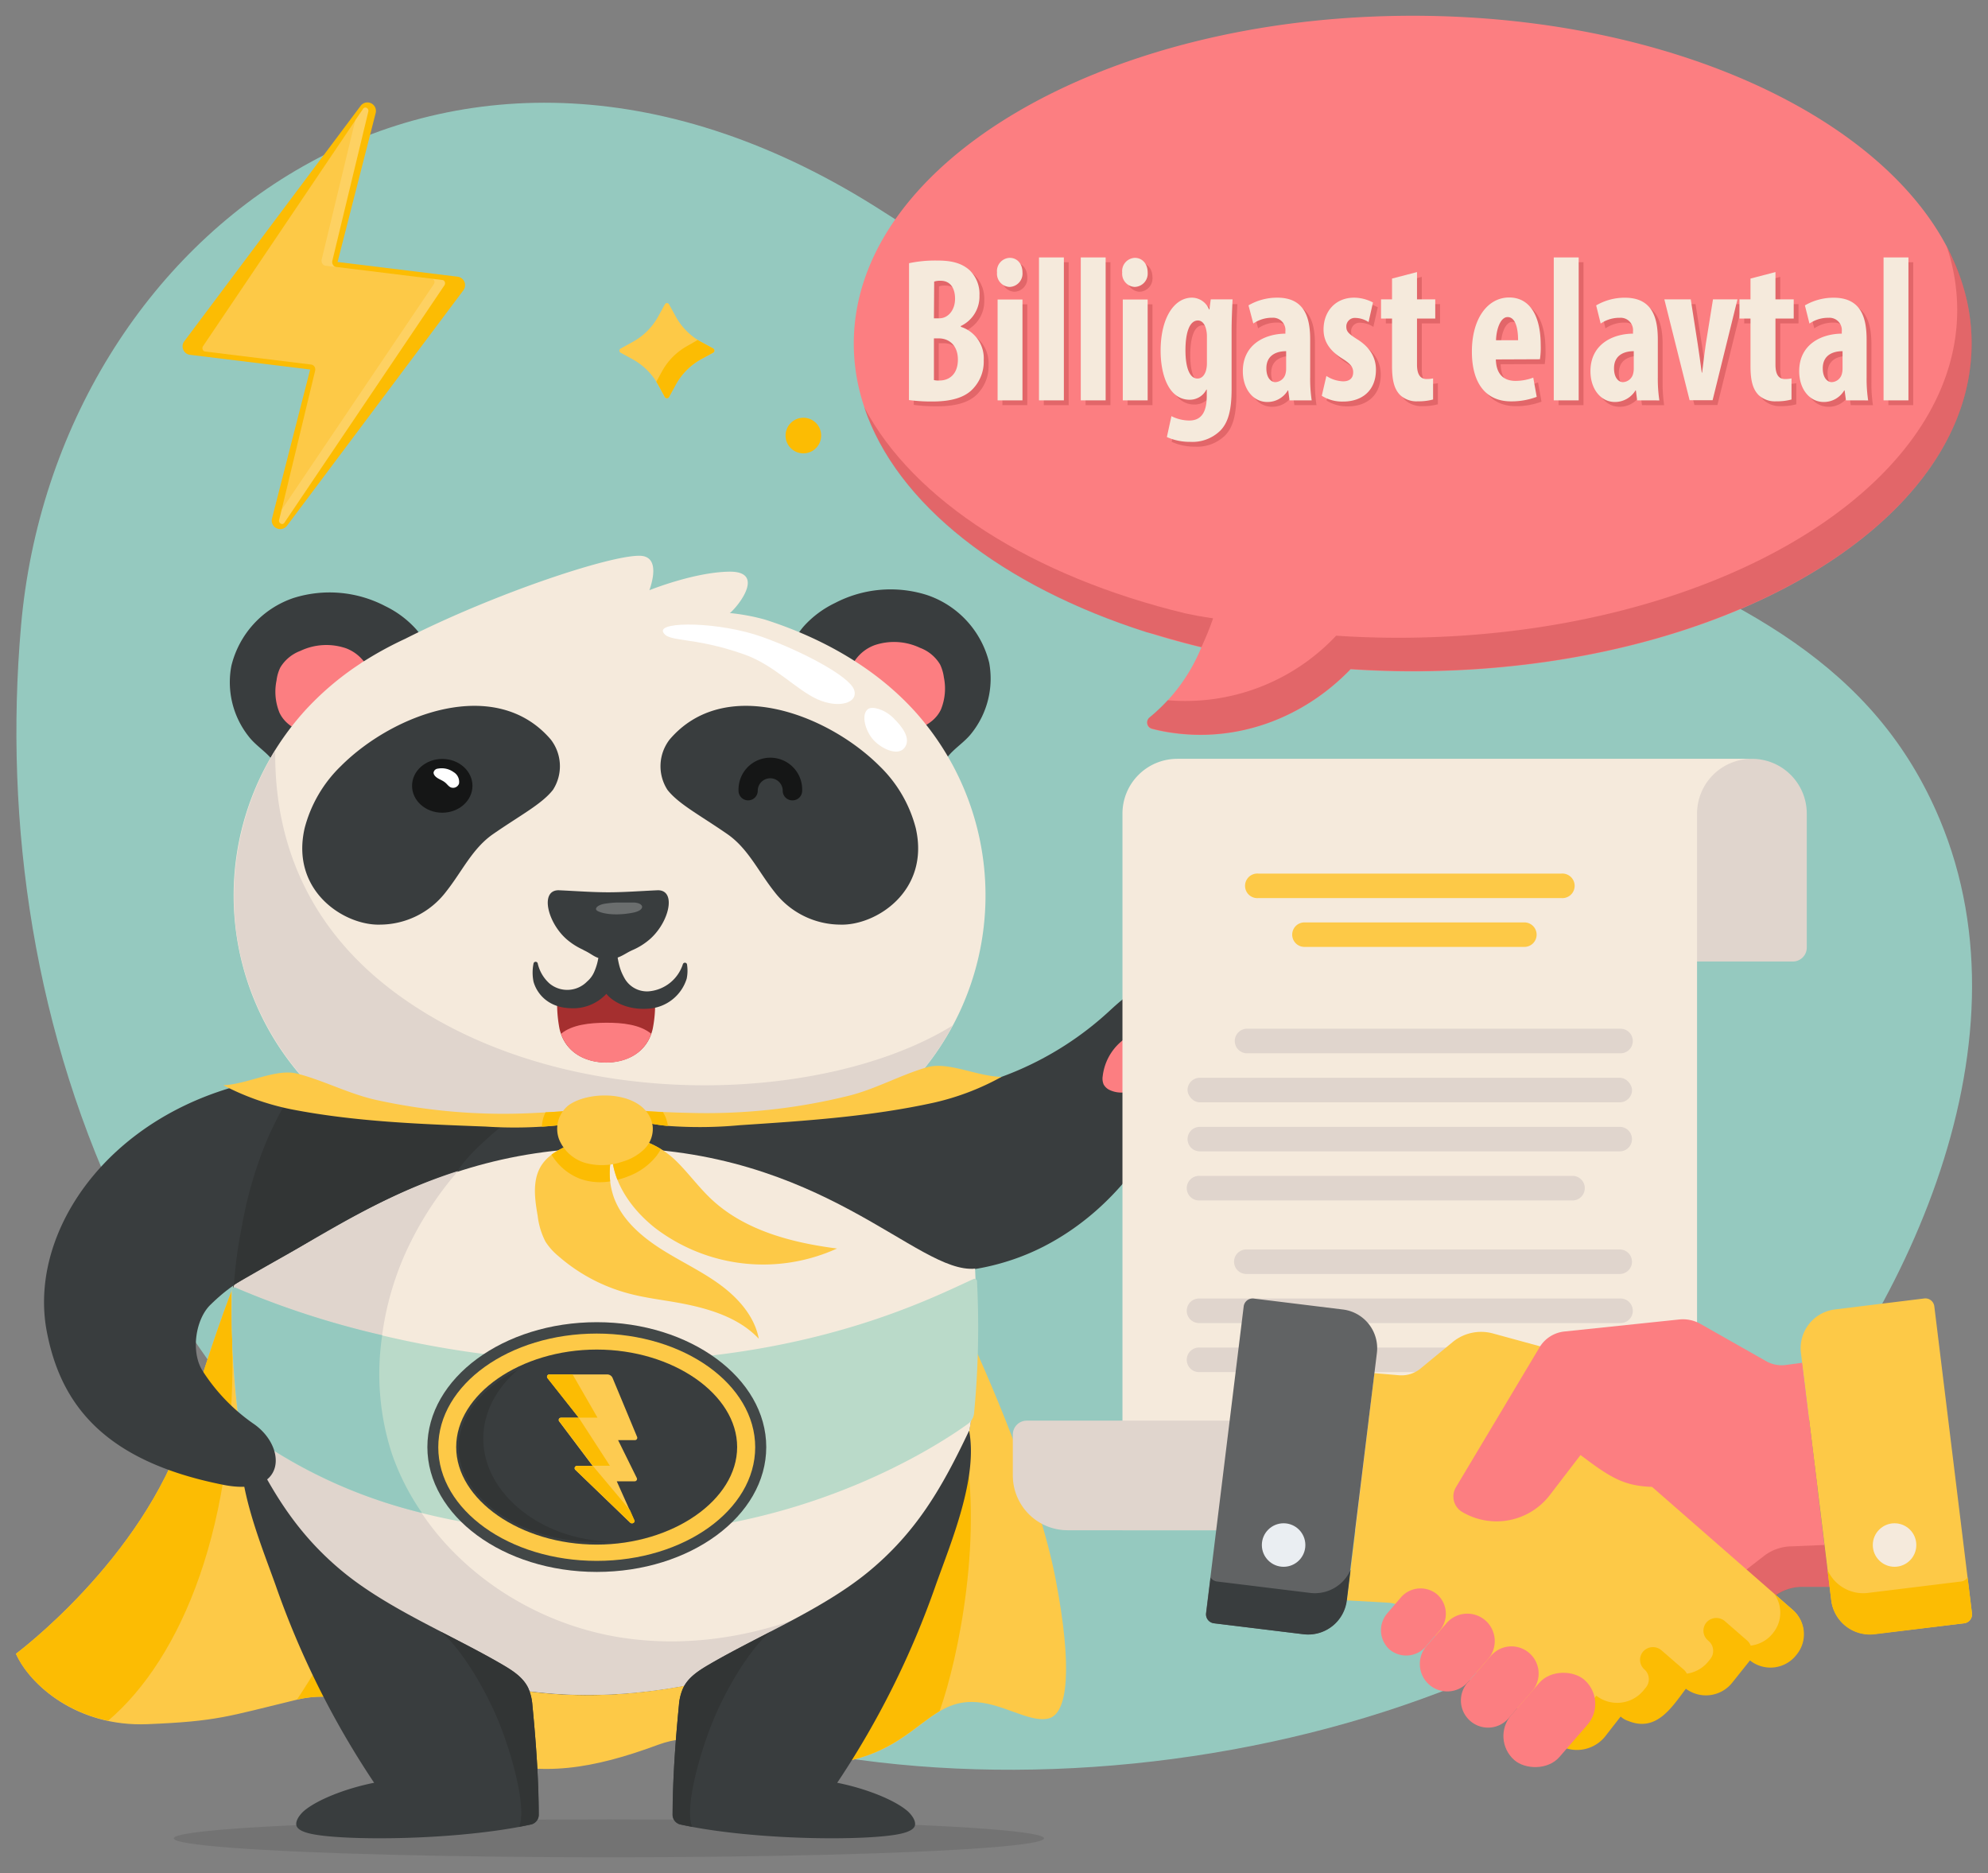
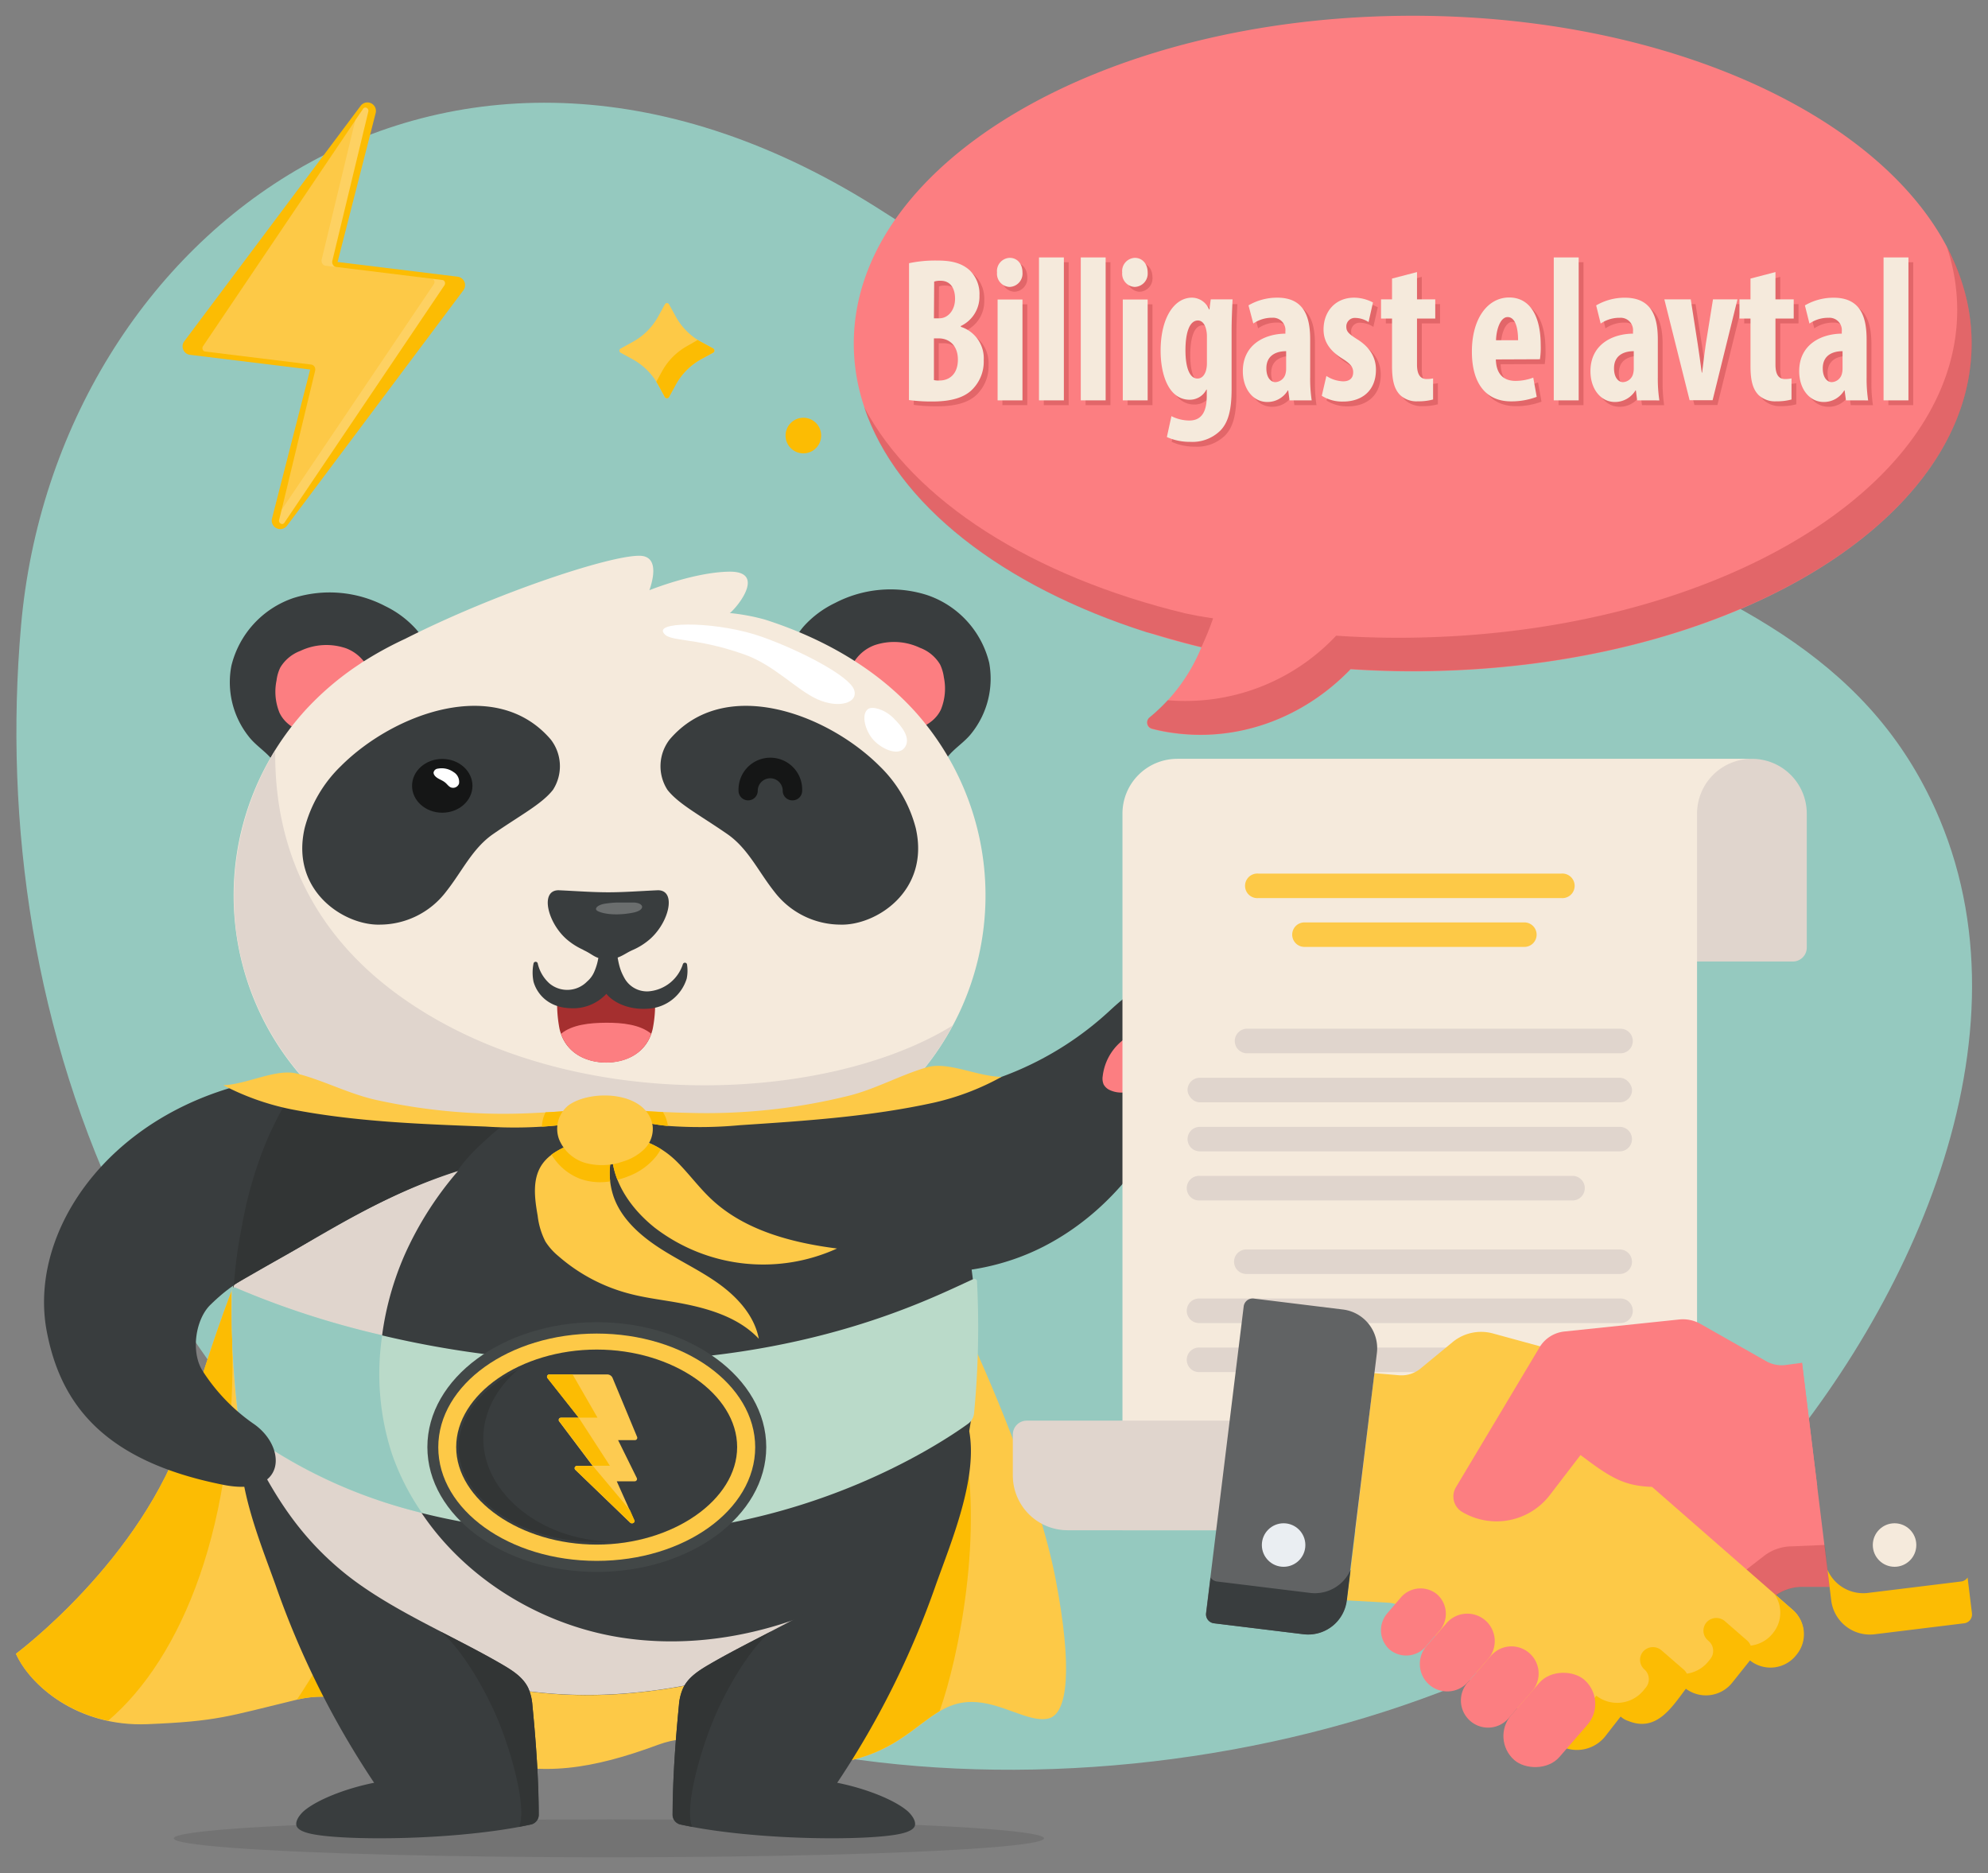
<svg xmlns="http://www.w3.org/2000/svg" viewBox="0 0 414 390">
  <rect x="0" y="0" width="414" height="390" fill="#808080" stroke="none" />
  <defs>
    <style>.cls-1{isolation:isolate;}.cls-2{fill:none;}.cls-3{fill:#95c9bf;}.cls-4{fill:#fcbc03;}.cls-5{fill:#fdc947;}.cls-6{opacity:0.15;}.cls-7{fill:#fff;}.cls-8{opacity:0.1;mix-blend-mode:multiply;}.cls-9{fill:#393d3e;}.cls-10{fill:#fc7e81;}.cls-11{fill:#f5eadc;}.cls-12{fill:#e0d5cd;}.cls-13{fill:#323535;}.cls-14{fill:#badac9;}.cls-15{fill:#151616;}.cls-16{fill:#a52f2f;}.cls-17{opacity:0.25;}.cls-18{fill:#c44e33;}.cls-19{fill:#424747;}.cls-20{fill:#fdcb51;}.cls-21{opacity:0.3;}.cls-22{opacity:0.3;}.cls-23{fill:#616364;}.cls-24{fill:#eaeef2;}</style>
  </defs>
  <g class="cls-1">
    <g id="Layer_2" data-name="Layer 2">
      <g id="Layer_1-2" data-name="Layer 1">
        <rect class="cls-2" x="12" y="-12" width="390" height="414" transform="translate(402 -12) rotate(90)" />
        <path class="cls-3" d="M4.38,130.3c7.17-82,89.48-144.47,179.92-86C294,115.16,377,106.62,403.9,170.49c20.22,48-8.13,106.14-41.12,141.61-51.34,55.19-164.6,72.61-235,40C29.5,306.71-2.82,212.54,4.38,130.3Z" />
        <circle class="cls-4" cx="167.3" cy="90.69" r="3.71" />
        <path class="cls-5" d="M129.27,72.56l2.49-1.37a13.4,13.4,0,0,0,5.33-5.33l1.37-2.49a.49.49,0,0,1,.87,0l1.37,2.49A13.4,13.4,0,0,0,146,71.19l2.5,1.37a.51.51,0,0,1,0,.88L146,74.8a13.4,13.4,0,0,0-5.33,5.33l-1.37,2.5a.5.5,0,0,1-.87,0l-1.37-2.5a13.4,13.4,0,0,0-5.33-5.33l-2.49-1.36A.5.5,0,0,1,129.27,72.56Z" />
        <path class="cls-4" d="M148.53,72.56,146,71.19c-.24-.13-.47-.27-.69-.41L143.19,72a13.4,13.4,0,0,0-5.33,5.33l-1.18,2.15c.14.23.28.46.41.69l1.37,2.5a.5.5,0,0,0,.87,0l1.37-2.5A13.4,13.4,0,0,1,146,74.8l2.5-1.36A.51.51,0,0,0,148.53,72.56Z" />
        <path class="cls-4" d="M39.59,73.88l25,3.06-7.94,31a1.77,1.77,0,0,0,3.14,1.5l36.71-49a1.78,1.78,0,0,0-1.2-2.83l-25-3.06,7.93-31a1.77,1.77,0,0,0-3.13-1.51l-36.71,49A1.77,1.77,0,0,0,39.59,73.88Z" />
        <path class="cls-5" d="M76.15,22.39a.72.72,0,0,1,.48.32.75.75,0,0,1,.06.56l-7.48,31a1.16,1.16,0,0,0,.13.86.9.9,0,0,0,.66.45l22.13,2.72a.61.61,0,0,1,.5.41.78.78,0,0,1-.09.7l-33.3,49.39a.55.55,0,0,1-.55.29.67.67,0,0,1-.54-.87l7.47-31a1.17,1.17,0,0,0-.12-.86,1,1,0,0,0-.67-.45L42.7,73.19a.61.61,0,0,1-.49-.42.74.74,0,0,1,.08-.7l33.3-49.38A.59.59,0,0,1,76.15,22.39Z" />
        <g class="cls-6">
          <path class="cls-7" d="M58.21,108.79a.65.65,0,0,0,.48.32.55.55,0,0,0,.55-.29l33.3-49.39a.78.78,0,0,0,.09-.7.61.61,0,0,0-.5-.41l-2.19-.27a.61.61,0,0,1,.49.41.77.77,0,0,1-.08.7l-31.71,47-.49,2A.65.65,0,0,0,58.21,108.79Z" />
          <path class="cls-7" d="M67.81,55.33,70,55.6a.9.9,0,0,1-.66-.45,1.16,1.16,0,0,1-.13-.86l7.48-31a.75.75,0,0,0-.06-.56.72.72,0,0,0-.48-.32.59.59,0,0,0-.56.3L74,25,67,54a1.16,1.16,0,0,0,.12.86A.92.92,0,0,0,67.81,55.33Z" />
        </g>
        <g class="cls-8">
          <ellipse cx="126.8" cy="382.77" rx="90.62" ry="3.95" />
        </g>
        <path class="cls-5" d="M200,274.08c5.83,12.32,16.4,36.7,19.87,54.92s2.55,27.86-1.54,28.82-9.83-3.46-16-3.45c-8.8,0-11.75,8.92-24.78,12.06-15.9,3.82-26.87-8.19-40.5-3.14s-24.43,6.79-36.4,2.93S76.3,350.41,61.83,353.9,45.39,358.4,30.7,359,6.2,350.8,3.32,344.34c0,0,26.29-19.5,35.24-46.84,10.7-32.68,25.34-90.58,83-90.58S185.55,243.62,200,274.08Z" />
        <path class="cls-4" d="M3.32,344.34s26.29-19.5,35.24-46.84c2.73-8.33,5.71-18.3,9.6-28.53l.16,8.08c1.36,40.46-10.64,68.34-25.8,81.23C12.38,356.14,5.62,349.51,3.32,344.34Z" />
        <path class="cls-4" d="M86.37,359.45c-7.64-4-15.68-7.69-24.54-5.55a170,170,0,0,0,26.06-66.41S98.71,319.69,86.37,359.45Z" />
        <path class="cls-4" d="M195.67,356.28c-4.79,2.8-9,7.92-18.21,10.15-.46.11-.91.2-1.36.28,23.85-35.51,24.34-68.37,24.34-68.37C205,318.94,199.63,345.21,195.67,356.28Z" />
        <path class="cls-9" d="M230.84,210.68c3.63-3.35,8.22-7.43,12.79-5.58,4.73,1.92,5,8.49,4,13.48-3.7,17.18-14.69,33-30.36,41s-35.86,7.14-49.91-3.41c-4.33-3.25-8.27-7.93-8.14-13.34.38-15.16,20.71-14.07,31.09-14.72A66.86,66.86,0,0,0,230.84,210.68Z" />
        <path class="cls-10" d="M229.64,224.06a11.15,11.15,0,0,1,3.68-7.05c2.45-2.19,4.65-2.55,7.33-.41a2.75,2.75,0,0,1,.72.8,2.63,2.63,0,0,1,.28,1.14,8.43,8.43,0,0,1-2.46,6,9.16,9.16,0,0,1-3.69,2.59,5.72,5.72,0,0,1-4.43-.18,2.74,2.74,0,0,1-1.24-1.16A3.18,3.18,0,0,1,229.64,224.06Z" />
        <path class="cls-10" d="M240.19,213.61a2.26,2.26,0,0,1-.23-1.23c0-1.61,1.31-4.23,3.29-3.73,2.4.62,1.79,3.66.4,4.88a3.19,3.19,0,0,1-1.75.86A1.8,1.8,0,0,1,240.19,213.61Z" />
        <path class="cls-10" d="M244.38,216.12h-.16a2.37,2.37,0,0,1,2.09-.6,1.47,1.47,0,0,1,.86,1.22,2.78,2.78,0,0,1-.35,1.51,3.12,3.12,0,0,1-1.5,1.5,1.85,1.85,0,0,1-2-.35,1.82,1.82,0,0,1-.28-1.86A2.87,2.87,0,0,1,244.38,216.12Z" />
        <path class="cls-10" d="M237.12,212.87a1.93,1.93,0,0,1-2.64-.52,2.07,2.07,0,0,1,1.28-2.7,1.73,1.73,0,0,1,2.33.55A2.57,2.57,0,0,1,237.12,212.87Z" />
        <path class="cls-9" d="M56.67,235c8.26-17.77,23.45-32.91,42.45-39.48,8-2.76,16.42-4,24.84-4.74,15.78-1.4,31.59-.67,45.59,7,4.52,2.46,5,4,9,7.22,6.2,5.08,12,14.23,14.41,21.48,6.13,18.74,11.37,38.57,10.33,58.24-.94,17.7-5.49,36.46-18.94,48.63-7.52,6.81-17.2,11-27,14-16.73,5.14-34.71,7.3-51.89,4.08s-33.49-12.14-43.41-26c-7-9.77-10.58-21.51-12.37-33.29C46.73,272.92,48.42,252.77,56.67,235Z" />
-         <path class="cls-11" d="M49.09,264.47l.6.06C61.8,265.7,82.68,239,127,239s64,26.3,76.07,25.15c-.18-2.35.72,11.32.24,20.51-.93,17.7-5.46,36.46-18.84,48.63-7.48,6.81-17.12,11-26.88,14-16.65,5.14-34.53,7.3-51.63,4.08s-33.32-12.14-43.19-26c-7-9.77-10.52-21.51-12.3-33.29C49,282.92,48.16,273.73,49.09,264.47Z" />
        <path class="cls-12" d="M184.33,333.32c-7.52,6.81-17.2,11-27,14-16.73,5.14-34.71,7.3-51.89,4.08s-33.49-12.14-43.41-26c-7-9.77-10.58-21.51-12.37-33.29a113.25,113.25,0,0,1-1.14-23.35v0a5.09,5.09,0,0,1,3.92-4.57c8.89-2.2,21.94-13.71,42.94-20.36a70.62,70.62,0,0,0-11,17.2c-5.78,13-7.14,28.2-2.63,41.73,6.76,20.32,26.48,34.94,47.64,38.21s43.16-3.86,60.28-16.73l4.43-4.42.57,0A49,49,0,0,1,184.33,333.32Z" />
        <path class="cls-5" d="M141.08,242c2.48,2.5,4.56,5.36,7.14,7.76,6.88,6.42,16.64,9,26.09,10.2a37.11,37.11,0,0,1-37.89-4.28c-4.8-3.8-8.66-9.18-9-15.19a15.43,15.43,0,0,0,.39,8.75c1.6,4.5,5.41,7.93,9.48,10.58s8.54,4.69,12.47,7.53,7.38,6.71,8.26,11.4c-4.58-4.87-11.62-6.65-18.3-7.76-2.8-.46-5.61-.85-8.35-1.55a36.46,36.46,0,0,1-15.11-7.92,13,13,0,0,1-2.67-3,15.63,15.63,0,0,1-1.62-5.37c-.64-3.66-1.2-7.75,1-10.82,1.43-2,3.82-3.26,6.21-4.14C127,235.32,135.13,236,141.08,242Z" />
        <path class="cls-4" d="M120.85,245.46a11.88,11.88,0,0,1-6-5.06,17.36,17.36,0,0,1,4.29-2.19c6.42-2.36,13-2.31,18.48,1.06a12.21,12.21,0,0,1-.89,1.39,13.57,13.57,0,0,1-5.85,4.25,17.5,17.5,0,0,1-2.29.75,16.36,16.36,0,0,1-1.16-5.13,15.87,15.87,0,0,0-.36,5.45A12.5,12.5,0,0,1,120.85,245.46Z" />
        <path class="cls-9" d="M110.87,355a10.88,10.88,0,0,0-.83-3.46c-1.07-2.35-3.42-3.8-5.66-5.1-10.49-6.09-23.35-11.35-32.76-19-10.29-8.4-15.64-17.88-21.17-29.56-1.88,9.86,3.69,23.06,6.94,32.17a181.46,181.46,0,0,0,20.52,41.15c-6.17,1.23-12.06,3.65-14.66,5.91-.46.4-1.69,1.7-1.55,2.84.11.88,1.26,1.46,2.86,1.83,6.5,1.54,30.35,1.51,46-1.88a2.07,2.07,0,0,0,1.65-2C112.17,370.53,111.66,363.17,110.87,355Z" />
        <path class="cls-13" d="M103.81,358.38C100.35,350,95,342.14,91.69,339.7h0c4.36,2.26,8.7,4.46,12.69,6.78,2.24,1.3,4.59,2.75,5.66,5.1a10.88,10.88,0,0,1,.83,3.46c.79,8.14,1.3,15.5,1.3,22.84a2.07,2.07,0,0,1-1.65,2c-.77.17-1.57.33-2.39.48C109.75,376.18,106.41,364.72,103.81,358.38Z" />
        <path class="cls-14" d="M48.3,268.58a.52.52,0,0,1,.74-.47c5.07,2.27,36.16,15.42,76.46,15.42,42.93,0,68.45-13.25,77.23-17.22a.52.52,0,0,1,.73.45,187.28,187.28,0,0,1-.61,27.49,3.1,3.1,0,0,1-1.29,2.23c-5.91,4.27-34.17,23-74.33,23-44.11,0-65.41-13.77-76.38-21.58a2.59,2.59,0,0,1-1.06-1.73A177.2,177.2,0,0,1,48.3,268.58Z" />
        <path class="cls-3" d="M49.79,296.19a177.2,177.2,0,0,1-1.49-27.61.52.52,0,0,1,.74-.47A178.42,178.42,0,0,0,79.53,278l.07,0a53.73,53.73,0,0,0,2,24.65,50.33,50.33,0,0,0,6.28,12.36,104,104,0,0,1-37-17.15A2.59,2.59,0,0,1,49.79,296.19Z" />
        <path class="cls-9" d="M65,258.12c-11.35,6.95-15.13,7.63-21.17,13.55-3.11,3-4.17,9.87-1.6,13.83a39,39,0,0,0,10.44,10.86c7.22,4.84,7,15.42-6.12,12.81-25.32-5-34-17.16-36.82-32-4.31-22.86,16.6-50.32,52.81-53.37S79.82,249.05,65,258.12Z" />
        <path class="cls-13" d="M50.4,255.21a83.35,83.35,0,0,1,5.53-18.6,90.61,90.61,0,0,1,7.16-12.88,78.49,78.49,0,0,1,12-13.8c26.62,3.42,59.38,8.34,51.86,11-12.31,4.42-27.91,16.94-31.62,22.81l0,0c-12.39,3.94-24,10.67-32.74,15.77-8.16,4.75-13.87,8-13.87,8A93.23,93.23,0,0,1,50.4,255.21Z" />
        <path class="cls-9" d="M206,138A19.84,19.84,0,0,0,193,123.88a25.05,25.05,0,0,0-19.16,1.7,20.92,20.92,0,0,0-6.38,4.74c-5.87,6.67-5.13,17.81.56,24.64,4.8,5.76,19.61,12.85,26.63,7.17,1.33-1.07,1.55-3,2.55-4.35,1.45-1.95,3.63-3.18,5.14-5.13A18.24,18.24,0,0,0,206,138Z" />
        <path class="cls-10" d="M195.94,147.75a11.56,11.56,0,0,0,.62-6.72,8.91,8.91,0,0,0-.79-2.68,8.18,8.18,0,0,0-4.17-3.46,12.62,12.62,0,0,0-9.51-.54,8.5,8.5,0,0,0-5.51,7.51,9,9,0,0,0,3,6.44,16.9,16.9,0,0,0,6.28,3.46C189.36,152.94,194.26,151.33,195.94,147.75Z" />
        <path class="cls-9" d="M48.19,138.61A19.88,19.88,0,0,1,61.1,124.52a25,25,0,0,1,19.16,1.7A20.8,20.8,0,0,1,86.64,131c5.87,6.66,5.13,17.81-.56,24.64-4.8,5.75-19.61,12.85-26.63,7.17-1.32-1.08-1.55-3-2.55-4.35-1.45-1.95-3.63-3.18-5.13-5.14A18.18,18.18,0,0,1,48.19,138.61Z" />
        <path class="cls-10" d="M58.2,148.39a11.56,11.56,0,0,1-.61-6.72,8.53,8.53,0,0,1,.78-2.68,8.23,8.23,0,0,1,4.17-3.46,12.62,12.62,0,0,1,9.51-.55,8.52,8.52,0,0,1,5.51,7.52,9,9,0,0,1-3,6.44,16.86,16.86,0,0,1-6.27,3.46C64.78,153.58,59.88,152,58.2,148.39Z" />
        <path class="cls-11" d="M63.1,148.41A60.71,60.71,0,0,1,75,138.2a6.25,6.25,0,0,1,.74-.49l.12-.07A74.26,74.26,0,0,1,84.4,133c18.57-9.4,42.53-17.39,48.84-17.28,3.38.06,3.25,3.55,2,7.17,0,0,9.19-3.72,16.54-3.86s2.58,6.43.45,8.42a.92.92,0,0,1-.28.19,43.41,43.41,0,0,1,7.36,1.37c11.84,3.79,23.15,10.06,31.51,19.44a57.3,57.3,0,0,1-3.14,79.27c-33.78,9.66-59.73,3.81-59.73,3.81-5.83,1.56-22.13,2.13-38.79,1.12a105.2,105.2,0,0,1-21.85-3.9,57.29,57.29,0,0,1-4.24-80.3Z" />
        <path class="cls-7" d="M158.85,132.66c8.14,2.92,18,8.12,19,10.93s-3.25,4-7.65,2-9-7.15-15.21-9.33c-10.82-3.83-15.93-2.43-16.9-4.68S149.88,129.43,158.85,132.66Z" />
        <path class="cls-7" d="M180.77,147.63c.83-.62,3.38,0,5.26,1.85s3.79,4.32,2.33,6.23-5.22,0-6.77-2S179.37,148.66,180.77,147.63Z" />
        <path class="cls-9" d="M183.16,159.5a27.58,27.58,0,0,1,7.55,12.94c3,13.13-8.34,20.33-15.75,20.08a17.39,17.39,0,0,1-13.69-6.84c-3.36-4.23-5.47-9-9.79-12-5.68-3.94-10.17-6.25-12.49-9.23a9.08,9.08,0,0,1,.46-10.47C150.82,140.64,172.12,148.51,183.16,159.5Z" />
        <path class="cls-9" d="M71,159.5a27.68,27.68,0,0,0-7.56,12.94c-3,13.13,8.34,20.33,15.75,20.08a17.38,17.38,0,0,0,13.69-6.84c3.36-4.23,5.47-9,9.79-12,5.68-3.94,10.17-6.25,12.49-9.23a9.08,9.08,0,0,0-.46-10.47C103.29,140.64,82,148.51,71,159.5Z" />
        <ellipse class="cls-15" cx="92.1" cy="163.62" rx="6.29" ry="5.6" />
        <path class="cls-16" d="M126.23,206a11.77,11.77,0,0,0,10.13,1.13,26.42,26.42,0,0,1-.43,7.09c-1.2,5.18-5.74,7-9.7,7s-8.51-1.82-9.71-7a27.57,27.57,0,0,1-.41-7.5C122.42,209.09,126.23,206,126.23,206Z" />
        <path class="cls-10" d="M126.23,221.25c-3.68,0-7.86-1.56-9.4-6,2.32-1.92,6-2.28,9.4-2.3s7.07.38,9.39,2.3C134.08,219.69,129.9,221.28,126.23,221.25Z" />
        <path class="cls-9" d="M116.47,185.37c3.71.17,6.93.42,10.2.42s6.49-.25,10.2-.42,2.79,5.46-.52,9.17a11.53,11.53,0,0,1-1,1,13.86,13.86,0,0,1-3.74,2.33l-.12.06c-1.49.68-2.68,1.85-5.1,1.8s-2.82-.95-4.77-1.86a1.07,1.07,0,0,1-.21-.13,14.12,14.12,0,0,1-3.44-2.2,11.53,11.53,0,0,1-1-1C113.69,190.83,112.76,185.2,116.47,185.37Z" />
        <g class="cls-17">
          <path class="cls-7" d="M125.83,188.19a19.26,19.26,0,0,1,2.78-.27c1.07,0,2.23,0,3.45,0,2.15.14,2.32,1.58-.13,2.09-2.68.56-5.68.5-7.33-.25C123.55,189.33,124.34,188.46,125.83,188.19Z" />
        </g>
        <path class="cls-9" d="M111.12,200.56a.45.45,0,0,1,.85,0,7.93,7.93,0,0,0,2.48,4.23,5.78,5.78,0,0,0,7.81-.42,5.52,5.52,0,0,0,1.48-2c1.05-2.43.75-3.41,1.48-5.39s2.82-2.11,3.07,0c.46,3.94.9,5.13,1.76,6.69a5.36,5.36,0,0,0,5.06,2.74,8.19,8.19,0,0,0,7.1-5.66.45.45,0,0,1,.85,0,8.37,8.37,0,0,1-.05,3,8.9,8.9,0,0,1-8,6.27c-4.73.35-7.75-1.8-8.73-3.09a9.44,9.44,0,0,1-7.41,3c-4.92-.13-7.14-3.25-7.77-5.55A9.57,9.57,0,0,1,111.12,200.56Z" />
        <path class="cls-12" d="M57.32,156.19c-.24,18.2,6.22,37.12,26.14,51.35,34.6,24.72,88.17,22.3,114.6,6.18l.34-.2a57.3,57.3,0,0,1-10.69,14.16c-33.78,9.66-59.73,3.81-59.73,3.81-5.83,1.56-22.13,2.13-38.79,1.12a105.2,105.2,0,0,1-21.85-3.9A57.75,57.75,0,0,1,49.07,193,58.39,58.39,0,0,1,57.32,156.19Z" />
        <path class="cls-5" d="M124.28,230.36a45.55,45.55,0,0,0,14.78,4.07,90.06,90.06,0,0,0,15.05-.15c13.56-.89,27.18-1.78,40.46-4.71a53.33,53.33,0,0,0,14-5.35c-5.07-.07-11.07-3.25-15.51-2-5.35,1.55-10.35,4.35-15.81,5.81a123.17,123.17,0,0,1-34,3.68c-3.16-.06-6.33-.22-9.49-.45C131.07,231.09,126.67,231.48,124.28,230.36Z" />
        <path class="cls-4" d="M124.28,230.36c2.39,1.12,6.79.73,9.43.93q2.17.17,4.35.27a7.3,7.3,0,0,1,1,2.64l0,.24h-.07A45.55,45.55,0,0,1,124.28,230.36Z" />
        <path class="cls-9" d="M141.39,355a10.63,10.63,0,0,1,.84-3.46c1.06-2.35,3.42-3.8,5.65-5.1,10.5-6.09,23.36-11.35,32.76-19,10.29-8.4,15.64-17.88,21.18-29.56,1.87,9.86-3.7,23.06-6.95,32.17a181.46,181.46,0,0,1-20.52,41.15c6.17,1.23,12.07,3.65,14.66,5.91.46.4,1.69,1.7,1.55,2.84-.1.88-1.26,1.46-2.86,1.83-6.49,1.54-30.34,1.51-46-1.88a2.1,2.1,0,0,1-1.65-2C140.1,370.53,140.6,363.17,141.39,355Z" />
        <path class="cls-13" d="M148.46,358.38c3.45-8.4,8.77-16.24,12.12-18.68h0c-4.36,2.26-8.7,4.46-12.7,6.78-2.23,1.3-4.59,2.75-5.65,5.1a10.63,10.63,0,0,0-.84,3.46c-.79,8.14-1.29,15.5-1.3,22.84a2.1,2.1,0,0,0,1.65,2c.78.17,1.58.33,2.39.48C142.51,376.18,145.85,364.72,148.46,358.38Z" />
        <path class="cls-5" d="M130.83,229.84a45.49,45.49,0,0,1-14.67,4.48,91.09,91.09,0,0,1-15,.25c-13.58-.52-27.22-1-40.57-3.61a53.17,53.17,0,0,1-14.08-5c5.07-.2,11-3.56,15.44-2.4,5.39,1.4,10.46,4.07,16,5.38a123.5,123.5,0,0,0,34.08,2.76q4.75-.23,9.49-.71C124.06,230.76,128.47,231,130.83,229.84Z" />
        <path class="cls-4" d="M121.43,231c2.63-.27,7,0,9.4-1.19a45.49,45.49,0,0,1-14.67,4.48c-1.1.14-2.21.23-3.32.3a7.32,7.32,0,0,1,.78-3Q117.54,231.43,121.43,231Z" />
        <path class="cls-5" d="M135.91,234.4a5.89,5.89,0,0,1-1.67,4.8,10.68,10.68,0,0,1-4.5,2.64,13.12,13.12,0,0,1-7.69.34,8.44,8.44,0,0,1-5.64-5,6.28,6.28,0,0,1,1.93-7C123,226.74,134.76,227.17,135.91,234.4Z" />
        <path class="cls-18" d="M90,301.3c0-13.78,15.39-25,34.29-25s34.3,11.21,34.3,25-15.39,25-34.3,25S90,315.07,90,301.3Z" />
        <path class="cls-19" d="M89,301.3c0-14.33,15.83-26,35.28-26s35.29,11.65,35.29,26-15.83,26-35.29,26S89,315.62,89,301.3Z" />
        <path class="cls-5" d="M124.27,325c18.2,0,33-10.61,33-23.66s-14.8-23.67-33-23.67-33,10.61-33,23.67S106.08,325,124.27,325Z" />
        <path class="cls-9" d="M124.27,321.61c15.85,0,29.24-9.31,29.24-20.31S140.12,281,124.27,281,95,290.29,95,301.3,108.43,321.61,124.27,321.61Z" />
        <path class="cls-13" d="M107.85,285.19c-4.45,3.83-7.21,8.89-7.21,14.35,0,11.45,12.11,21.14,26.58,21.43-1,.07-2,.11-3,.11-15.56,0-28.71-9.06-28.71-19.78C95.56,294.74,100.48,288.81,107.85,285.19Z" />
        <path class="cls-20" d="M114.42,286.18h12a1.21,1.21,0,0,1,1.14.71l5.13,12.33a.49.49,0,0,1-.49.64h-3.48l3.9,7.9a.48.48,0,0,1-.47.67h-3.71l3.63,8.1c.22.48-.46.88-.86.5l-11.42-11a.47.47,0,0,1,.38-.8h3.25l-7-9.3a.47.47,0,0,1,.43-.74h3.67L114,286.93A.48.48,0,0,1,114.42,286.18Z" />
        <path class="cls-4" d="M116.86,295.19h3.67l6.48,10h-3.54l-7-9.3A.47.47,0,0,1,116.86,295.19Z" />
        <path class="cls-4" d="M120.22,305.23h3.25l7.71,9.19.94,2.11c.22.48-.46.88-.86.5l-11.42-11A.47.47,0,0,1,120.22,305.23Z" />
        <path class="cls-4" d="M114.42,286.18h4.83l5.18,9h-3.9L114,286.93A.48.48,0,0,1,114.42,286.18Z" />
        <path class="cls-7" d="M94.47,160.77a2.36,2.36,0,0,1,1.12,2.39,1.31,1.31,0,0,1-1.73.78c-.47-.22-.76-.69-1.15-1-.73-.62-1.85-.8-2.31-1.65a.88.88,0,0,1-.11-.45,1,1,0,0,1,.92-.8A4.22,4.22,0,0,1,94.47,160.77Z" />
        <path class="cls-15" d="M165,166.65a2,2,0,0,1-2-2,2.6,2.6,0,1,0-5.2,0,2,2,0,0,1-4,0,6.63,6.63,0,1,1,13.25,0A2,2,0,0,1,165,166.65Z" />
        <path class="cls-10" d="M177.8,71.53c0-37.69,52.11-68.25,116.39-68.25s116.4,30.56,116.4,68.25-52.11,68.26-116.4,68.26q-6.56,0-12.94-.43c-9.95,10.32-24.15,15.62-38.71,13-.89-.16-1.77-.36-2.64-.58a1.35,1.35,0,0,1-.5-2.38l0,0a37,37,0,0,0,10.78-14.6C207.73,124.57,177.8,100.1,177.8,71.53Z" />
        <g class="cls-21">
          <path class="cls-16" d="M405.41,51.34a41.64,41.64,0,0,1,2.18,13.19c0,37.7-52.11,68.26-116.4,68.26q-6.56,0-12.94-.43a43.08,43.08,0,0,1-35.08,13.44,38.9,38.9,0,0,1-3.74,3.54l0,0a1.35,1.35,0,0,0,.5,2.38c.87.22,1.75.42,2.64.58,14.56,2.66,28.76-2.64,38.71-13q6.38.42,12.94.43c64.29,0,116.4-30.56,116.4-68.26A43,43,0,0,0,405.41,51.34Z" />
          <path class="cls-16" d="M243.1,132.85c2.34.67,4.69,1.31,7.11,1.89.78-1.76,1.66-3.74,2.42-6,0,0-2.41-.3-5.68-1-31.94-7.7-56.74-23.49-67-43,6.73,20.27,28.78,37.33,58.79,46.89h0C239.15,131.68,242.05,132.55,243.1,132.85Z" />
        </g>
        <g class="cls-22">
          <path class="cls-16" d="M190.31,55.8a26.42,26.42,0,0,1,5.9-.55c2.49,0,4.9.34,6.76,2.06a6.88,6.88,0,0,1,2,5.24,6.77,6.77,0,0,1-3.88,6.33v.17A6.87,6.87,0,0,1,205.86,76a8.16,8.16,0,0,1-2,5.68c-1.58,1.89-4.27,2.92-8.74,2.92a35.23,35.23,0,0,1-4.83-.3Zm5.18,11.48h1.11c1.86,0,3.29-1.72,3.29-4.08,0-2.11-.91-3.74-3-3.74a3.89,3.89,0,0,0-1.35.17Zm0,12.86a4.35,4.35,0,0,0,1.15.09c2.1,0,3.84-1.38,3.84-4.35s-1.82-4.38-3.88-4.42h-1.11Z" />
          <path class="cls-16" d="M213.93,57.74a2.77,2.77,0,0,1-2.73,3,2.74,2.74,0,0,1-2.57-3,2.75,2.75,0,0,1,2.65-3.05C212.78,54.69,213.93,55.85,213.93,57.74Zm-5.18,26.62v-21h5.18v21Z" />
          <path class="cls-16" d="M217.37,54.6h5.18V84.36h-5.18Z" />
          <path class="cls-16" d="M226.07,54.6h5.18V84.36h-5.18Z" />
          <path class="cls-16" d="M240,57.74a2.77,2.77,0,0,1-2.73,3,2.74,2.74,0,0,1-2.57-3,2.75,2.75,0,0,1,2.65-3.05C238.81,54.69,240,55.85,240,57.74Zm-5.18,26.62v-21H240v21Z" />
          <path class="cls-16" d="M257.68,63.33c-.08,1.89-.2,4.13-.2,6.66V82c0,4.52-.75,7-2.33,8.64A8.29,8.29,0,0,1,248.86,93,11.6,11.6,0,0,1,244,92l.95-4.35a8.39,8.39,0,0,0,3.72.91c2.61,0,3.64-1.9,3.64-5.12V82.12h-.08a3.86,3.86,0,0,1-3.48,2.11c-4.35,0-6.05-5.16-6.05-10.19,0-7,2.92-11.06,6.52-11.06a3.87,3.87,0,0,1,3.57,2.46h.07l.28-2.11ZM252.34,71a6,6,0,0,0-.2-1.55c-.23-.9-.79-1.72-1.66-1.72-1.86,0-2.61,2.76-2.61,6.2,0,3.91,1,5.89,2.49,5.89.68,0,1.35-.39,1.74-1.51a5.62,5.62,0,0,0,.24-1.67Z" />
          <path class="cls-16" d="M269.55,84.36l-.28-2.07h-.08a4.93,4.93,0,0,1-4.27,2.41c-2.93,0-5.1-2.67-5.1-6.41,0-5.5,4.47-7.78,8.86-7.82V70A2.57,2.57,0,0,0,266,67.16a6.87,6.87,0,0,0-4,1.2L261,64.58a11.82,11.82,0,0,1,6-1.6c5.89,0,6.84,4.48,6.84,8.73v7.83a30.31,30.31,0,0,0,.32,4.82Zm-.71-10.24c-1.74,0-4.12.65-4.12,3.57,0,2.11,1.07,2.88,1.86,2.88a2.29,2.29,0,0,0,2.14-1.8,4,4,0,0,0,.12-1Z" />
          <path class="cls-16" d="M277.22,79.28a6.8,6.8,0,0,0,3.48,1.12c1.35,0,2.1-.65,2.1-1.89,0-1.08-.55-1.77-2.25-2.84-3.17-1.94-3.92-4.13-3.92-6.06,0-3.79,2.49-6.63,6.37-6.63a8.61,8.61,0,0,1,3.92,1L286,68.06a5.14,5.14,0,0,0-2.69-.86,1.77,1.77,0,0,0-1.94,1.8c0,1,.43,1.47,2.25,2.63,2.85,1.76,3.92,4,3.92,6.36,0,4.3-2.85,6.62-6.85,6.62a8,8,0,0,1-4.43-1.2Z" />
          <path class="cls-16" d="M296.09,57.65v5.68h3.8v4h-3.8v9.59c0,2.45,1,3,2,3a6.31,6.31,0,0,0,1.35-.13l0,4.39a11.58,11.58,0,0,1-3.17.38,5,5,0,0,1-3.72-1.33c-1.07-1.12-1.66-2.71-1.66-6V67.33h-2.29v-4h2.29V59Z" />
          <path class="cls-16" d="M312.51,75.84c.08,3.27,1.82,4.47,4.11,4.47a10.69,10.69,0,0,0,3.68-.68l.72,4a14.94,14.94,0,0,1-5.35.94c-5.26,0-8.15-3.78-8.15-10.36,0-7,3.37-11.27,7.76-11.27,4.15,0,6.57,3.57,6.57,9.94a16,16,0,0,1-.16,2.92Zm4.63-4c0-2.71-.63-4.82-2.18-4.82s-2.37,2.71-2.41,4.82Z" />
          <path class="cls-16" d="M324.57,54.6h5.19V84.36h-5.19Z" />
          <path class="cls-16" d="M341.94,84.36l-.27-2.07h-.08a5,5,0,0,1-4.28,2.41c-2.93,0-5.1-2.67-5.1-6.41,0-5.5,4.47-7.78,8.86-7.82V70a2.57,2.57,0,0,0-2.73-2.83,6.87,6.87,0,0,0-4,1.2l-.94-3.78a11.75,11.75,0,0,1,6-1.6c5.89,0,6.84,4.48,6.84,8.73v7.83a30.31,30.31,0,0,0,.32,4.82Zm-.71-10.24c-1.74,0-4.11.65-4.11,3.57,0,2.11,1.06,2.88,1.85,2.88a2.29,2.29,0,0,0,2.14-1.8,4,4,0,0,0,.12-1Z" />
          <path class="cls-16" d="M353.1,63.33l1.46,9.37c.28,1.89.56,3.79.83,5.89h.08c.24-2.15.48-3.91.75-5.89l1.51-9.37h5.1l-5.18,21h-4.79l-5.26-21Z" />
          <path class="cls-16" d="M370.74,57.65v5.68h3.8v4h-3.8v9.59c0,2.45.95,3,2,3a6.22,6.22,0,0,0,1.34-.13l0,4.39a11.49,11.49,0,0,1-3.16.38,5,5,0,0,1-3.72-1.33c-1.07-1.12-1.66-2.71-1.66-6V67.33h-2.3v-4h2.3V59Z" />
          <path class="cls-16" d="M385.42,84.36l-.28-2.07h-.08a4.93,4.93,0,0,1-4.27,2.41c-2.93,0-5.11-2.67-5.11-6.41,0-5.5,4.48-7.78,8.87-7.82V70a2.57,2.57,0,0,0-2.73-2.83,6.85,6.85,0,0,0-4,1.2l-.95-3.78a11.78,11.78,0,0,1,6-1.6c5.9,0,6.85,4.48,6.85,8.73v7.83a30.31,30.31,0,0,0,.32,4.82Zm-.71-10.24c-1.75,0-4.12.65-4.12,3.57,0,2.11,1.07,2.88,1.86,2.88a2.29,2.29,0,0,0,2.14-1.8,4,4,0,0,0,.12-1Z" />
          <path class="cls-16" d="M393.25,54.6h5.18V84.36h-5.18Z" />
        </g>
        <path class="cls-11" d="M189.31,54.8a26.42,26.42,0,0,1,5.9-.55c2.49,0,4.9.34,6.76,2.06a6.88,6.88,0,0,1,2,5.24,6.77,6.77,0,0,1-3.88,6.33v.17A6.87,6.87,0,0,1,204.86,75a8.16,8.16,0,0,1-2,5.68c-1.58,1.89-4.27,2.92-8.74,2.92a35.23,35.23,0,0,1-4.83-.3Zm5.18,11.48h1.11c1.86,0,3.29-1.72,3.29-4.08,0-2.11-.91-3.74-3-3.74a3.89,3.89,0,0,0-1.35.17Zm0,12.86a4.35,4.35,0,0,0,1.15.09c2.1,0,3.84-1.38,3.84-4.35s-1.82-4.38-3.88-4.42h-1.11Z" />
        <path class="cls-11" d="M212.93,56.74a2.77,2.77,0,0,1-2.73,3,2.74,2.74,0,0,1-2.57-3,2.75,2.75,0,0,1,2.65-3.05C211.78,53.69,212.93,54.85,212.93,56.74Zm-5.18,26.62v-21h5.18v21Z" />
        <path class="cls-11" d="M216.37,53.6h5.18V83.36h-5.18Z" />
        <path class="cls-11" d="M225.07,53.6h5.18V83.36h-5.18Z" />
        <path class="cls-11" d="M239,56.74a2.77,2.77,0,0,1-2.73,3,2.74,2.74,0,0,1-2.57-3,2.75,2.75,0,0,1,2.65-3.05C237.81,53.69,239,54.85,239,56.74Zm-5.18,26.62v-21H239v21Z" />
        <path class="cls-11" d="M256.68,62.33c-.08,1.89-.2,4.13-.2,6.66V81c0,4.52-.75,7-2.33,8.64A8.29,8.29,0,0,1,247.86,92,11.6,11.6,0,0,1,243,91l.95-4.35a8.39,8.39,0,0,0,3.72.91c2.61,0,3.64-1.9,3.64-5.12V81.12h-.08a3.86,3.86,0,0,1-3.48,2.11c-4.35,0-6.05-5.16-6.05-10.19,0-7,2.92-11.06,6.52-11.06a3.87,3.87,0,0,1,3.57,2.46h.07l.28-2.11ZM251.34,70a6,6,0,0,0-.2-1.55c-.23-.9-.79-1.72-1.66-1.72-1.86,0-2.61,2.76-2.61,6.2,0,3.91,1,5.89,2.49,5.89.68,0,1.35-.39,1.74-1.51a5.62,5.62,0,0,0,.24-1.67Z" />
        <path class="cls-11" d="M268.55,83.36l-.28-2.07h-.08a4.93,4.93,0,0,1-4.27,2.41c-2.93,0-5.1-2.67-5.1-6.41,0-5.5,4.47-7.78,8.86-7.82V69A2.57,2.57,0,0,0,265,66.16a6.87,6.87,0,0,0-4,1.2L260,63.58a11.82,11.82,0,0,1,6-1.6c5.89,0,6.84,4.48,6.84,8.73v7.83a30.31,30.31,0,0,0,.32,4.82Zm-.71-10.24c-1.74,0-4.12.65-4.12,3.57,0,2.11,1.07,2.88,1.86,2.88a2.29,2.29,0,0,0,2.14-1.8,4,4,0,0,0,.12-1Z" />
        <path class="cls-11" d="M276.22,78.28a6.8,6.8,0,0,0,3.48,1.12c1.35,0,2.1-.65,2.1-1.89,0-1.08-.55-1.77-2.25-2.84-3.17-1.94-3.92-4.13-3.92-6.06,0-3.79,2.49-6.63,6.37-6.63a8.61,8.61,0,0,1,3.92,1L285,67.06a5.14,5.14,0,0,0-2.69-.86,1.77,1.77,0,0,0-1.94,1.8c0,1,.43,1.47,2.25,2.63,2.85,1.76,3.92,4,3.92,6.36,0,4.3-2.85,6.62-6.85,6.62a8,8,0,0,1-4.43-1.2Z" />
        <path class="cls-11" d="M295.09,56.65v5.68h3.8v4h-3.8v9.59c0,2.45,1,3,2,3a6.31,6.31,0,0,0,1.35-.13l0,4.39a11.58,11.58,0,0,1-3.17.38,5,5,0,0,1-3.72-1.33c-1.07-1.12-1.66-2.71-1.66-6V66.33h-2.29v-4h2.29V58Z" />
        <path class="cls-11" d="M311.51,74.84c.08,3.27,1.82,4.47,4.11,4.47a10.69,10.69,0,0,0,3.68-.68l.72,4a14.94,14.94,0,0,1-5.35.94c-5.26,0-8.15-3.78-8.15-10.36,0-7,3.37-11.27,7.76-11.27,4.15,0,6.57,3.57,6.57,9.94a16,16,0,0,1-.16,2.92Zm4.63-4c0-2.71-.63-4.82-2.18-4.82s-2.37,2.71-2.41,4.82Z" />
        <path class="cls-11" d="M323.57,53.6h5.19V83.36h-5.19Z" />
        <path class="cls-11" d="M340.94,83.36l-.27-2.07h-.08a5,5,0,0,1-4.28,2.41c-2.93,0-5.1-2.67-5.1-6.41,0-5.5,4.47-7.78,8.86-7.82V69a2.57,2.57,0,0,0-2.73-2.83,6.87,6.87,0,0,0-4,1.2l-.94-3.78a11.75,11.75,0,0,1,6-1.6c5.89,0,6.84,4.48,6.84,8.73v7.83a30.31,30.31,0,0,0,.32,4.82Zm-.71-10.24c-1.74,0-4.11.65-4.11,3.57,0,2.11,1.06,2.88,1.85,2.88a2.29,2.29,0,0,0,2.14-1.8,4,4,0,0,0,.12-1Z" />
        <path class="cls-11" d="M352.1,62.33l1.46,9.37c.28,1.89.56,3.79.83,5.89h.08c.24-2.15.48-3.91.75-5.89l1.51-9.37h5.1l-5.18,21h-4.79l-5.26-21Z" />
        <path class="cls-11" d="M369.74,56.65v5.68h3.8v4h-3.8v9.59c0,2.45.95,3,2,3a6.22,6.22,0,0,0,1.34-.13l0,4.39a11.49,11.49,0,0,1-3.16.38,5,5,0,0,1-3.72-1.33c-1.07-1.12-1.66-2.71-1.66-6V66.33h-2.3v-4h2.3V58Z" />
        <path class="cls-11" d="M384.42,83.36l-.28-2.07h-.08a4.93,4.93,0,0,1-4.27,2.41c-2.93,0-5.11-2.67-5.11-6.41,0-5.5,4.48-7.78,8.87-7.82V69a2.57,2.57,0,0,0-2.73-2.83,6.85,6.85,0,0,0-4,1.2l-.95-3.78a11.78,11.78,0,0,1,6-1.6c5.9,0,6.85,4.48,6.85,8.73v7.83a30.31,30.31,0,0,0,.32,4.82Zm-.71-10.24c-1.75,0-4.12.65-4.12,3.57,0,2.11,1.07,2.88,1.86,2.88a2.29,2.29,0,0,0,2.14-1.8,4,4,0,0,0,.12-1Z" />
        <path class="cls-11" d="M392.25,53.6h5.18V83.36h-5.18Z" />
        <path class="cls-12" d="M364.84,158a11.41,11.41,0,0,1,11.42,11.41v27.89a2.9,2.9,0,0,1-2.91,2.9H248.07a2.9,2.9,0,0,1-2.91-2.9V158Z" />
        <path class="cls-11" d="M364.84,158H245.16a11.41,11.41,0,0,0-11.41,11.41V318.62H342a11.41,11.41,0,0,0,11.41-11.41V169.43A11.41,11.41,0,0,1,364.84,158Z" />
        <path class="cls-12" d="M259.54,219.31h77.77a2.56,2.56,0,1,0,0-5.11H259.54a2.56,2.56,0,0,0,0,5.11Z" />
        <path class="cls-5" d="M262,187H325.2a2.56,2.56,0,1,0,0-5.11H262a2.56,2.56,0,1,0,0,5.11Z" />
        <path class="cls-5" d="M271.65,197.16h45.8a2.55,2.55,0,1,0,0-5.1h-45.8a2.55,2.55,0,1,0,0,5.1Z" />
        <rect class="cls-12" x="247.3" y="224.41" width="92.57" height="5.11" rx="2.55" />
        <path class="cls-12" d="M337.31,234.63H249.86a2.55,2.55,0,1,0,0,5.1h87.45a2.55,2.55,0,1,0,0-5.1Z" />
        <path class="cls-12" d="M327.63,244.84H249.86a2.56,2.56,0,1,0,0,5.11h77.77a2.56,2.56,0,0,0,0-5.11Z" />
        <path class="cls-12" d="M337.31,260.16H259.54a2.55,2.55,0,1,0,0,5.1h77.77a2.55,2.55,0,1,0,0-5.1Z" />
        <path class="cls-12" d="M337.31,270.37H249.86a2.56,2.56,0,1,0,0,5.11h87.45a2.56,2.56,0,1,0,0-5.11Z" />
        <path class="cls-12" d="M317.94,280.58H249.86a2.56,2.56,0,1,0,0,5.11h68.08a2.56,2.56,0,0,0,0-5.11Z" />
        <path class="cls-12" d="M213.82,295.8H327.7a2.9,2.9,0,0,1,2.9,2.9v8.51A11.41,11.41,0,0,0,342,318.62H222.33a11.41,11.41,0,0,1-11.41-11.41V298.7A2.9,2.9,0,0,1,213.82,295.8Z" />
        <path class="cls-10" d="M375.27,283.76,381,330.4h-5.61a9.69,9.69,0,0,0-5.94,2l-32,24.85V295.73Z" />
        <g class="cls-21">
          <path class="cls-16" d="M380,321.68l-6.72.29a9.63,9.63,0,0,0-5.93,2l-29.83,23.16v10.13l32-24.85a9.69,9.69,0,0,1,5.94-2H381Z" />
        </g>
        <path class="cls-5" d="M286.2,285.91l5.13.44a6.25,6.25,0,0,0,4.51-1.41l6.65-5.48a9.33,9.33,0,0,1,8.43-1.81l16.28,4.45a9.35,9.35,0,0,1,6.77,7.51l1.42,8.64a12.37,12.37,0,0,0,4.09,7.36l33.83,29.57a6.67,6.67,0,0,1,.95,9l-.1.13a6.84,6.84,0,0,1-9.69,1.32l-.07-.05-3.68,4.61a7,7,0,0,1-9.67,1.28h0l-3.77,4.66a7.05,7.05,0,0,1-9.8,1.13h0l-3.33,4.27a7.55,7.55,0,0,1-10.76.81l-30.6-27.11A6.15,6.15,0,0,0,289,333.7l-8.51-.48Z" />
        <path class="cls-4" d="M373.31,335.18l-3.89-3.4a6.71,6.71,0,0,1,0,8l-.1.13a6.88,6.88,0,0,1-4.74,2.73,2.67,2.67,0,0,0-.73-1.05l-4.6-4a2.74,2.74,0,0,0-3.66,0,2.65,2.65,0,0,0,.06,3.94l.2.18a2.7,2.7,0,0,1,.33,3.71l-.38.47a7,7,0,0,1-4.51,2.59,2.73,2.73,0,0,0-.63-.82l-4.61-4a2.74,2.74,0,0,0-3.66,0,2.65,2.65,0,0,0,.06,3.94h0a2.72,2.72,0,0,1,.32,3.74l-.49.6a7.09,7.09,0,0,1-9.85,1.13l-3.35,4.3a7.6,7.6,0,0,1-9.44,1.78l3.77,3.34a7.55,7.55,0,0,0,10.76-.81l3.33-4.27a4.25,4.25,0,0,0,1.58.92c5.82,2.37,9-2.72,12-6.71h0a7,7,0,0,0,9.67-1.28l3.68-4.61.07.05a6.84,6.84,0,0,0,9.69-1.32l.1-.13A6.67,6.67,0,0,0,373.31,335.18Z" />
        <rect class="cls-10" x="311.55" y="351.47" width="22.18" height="13.3" rx="6.65" transform="translate(-159.3 366.67) rotate(-49)" />
        <path class="cls-10" d="M306.17,358.32h0a5.65,5.65,0,0,0,8-.56l4.85-5.58a5.65,5.65,0,0,0-.56-8h0a5.64,5.64,0,0,0-7.95.56l-4.86,5.58A5.65,5.65,0,0,0,306.17,358.32Z" />
        <path class="cls-10" d="M297.64,350.78h0a5.73,5.73,0,0,0,8.07-.56l4.17-4.76a5.73,5.73,0,0,0-.56-8.07h0a5.73,5.73,0,0,0-8.07.56l-4.17,4.76A5.73,5.73,0,0,0,297.64,350.78Z" />
        <path class="cls-10" d="M289.36,343.44h0a5.4,5.4,0,0,0,7.62-.67l2.73-3.14a5.41,5.41,0,0,0-.4-7.63h0a5.41,5.41,0,0,0-7.62.66L289,335.8A5.4,5.4,0,0,0,289.36,343.44Z" />
-         <path class="cls-5" d="M410.66,335.91,402.82,272a1.88,1.88,0,0,0-2.09-1.64l-18.62,2.29a8.12,8.12,0,0,0-7.07,9l6.32,51.51a8.11,8.11,0,0,0,9.05,7.06L409,338A1.87,1.87,0,0,0,410.66,335.91Z" />
        <circle class="cls-11" cx="394.54" cy="321.7" r="4.53" />
        <path class="cls-4" d="M410.66,335.91l-.91-7.45a1.88,1.88,0,0,1-1.33.83L389,331.67a8.12,8.12,0,0,1-8.43-4.82l.78,6.37a8.11,8.11,0,0,0,9.05,7.06L409,338A1.87,1.87,0,0,0,410.66,335.91Z" />
        <path class="cls-23" d="M279.74,272.67l-18.63-2.29A1.88,1.88,0,0,0,259,272l-7.85,63.89a1.88,1.88,0,0,0,1.63,2.09l18.63,2.28a8.1,8.1,0,0,0,9-7.06l6.33-51.51A8.13,8.13,0,0,0,279.74,272.67Z" />
        <circle class="cls-24" cx="267.31" cy="321.7" r="4.53" />
        <path class="cls-9" d="M251.18,335.91l.92-7.45a1.86,1.86,0,0,0,1.33.83l19.4,2.38a8.11,8.11,0,0,0,8.43-4.82l-.78,6.37a8.1,8.1,0,0,1-9,7.06L252.81,338A1.88,1.88,0,0,1,251.18,335.91Z" />
        <path class="cls-10" d="M375.27,283.76l-3.38.45a6.51,6.51,0,0,1-4.1-.8l-13.65-7.74a7.41,7.41,0,0,0-4.47-.93l-23.89,2.5a6.88,6.88,0,0,0-5.18,3.31l-17.41,29.13a3.74,3.74,0,0,0,1.31,5.13h0a14,14,0,0,0,18.28-3.55l6.36-8.3,1.8,1.34c5.1,3.78,7.84,5,12.51,5.27h35Z" />
      </g>
    </g>
  </g>
</svg>